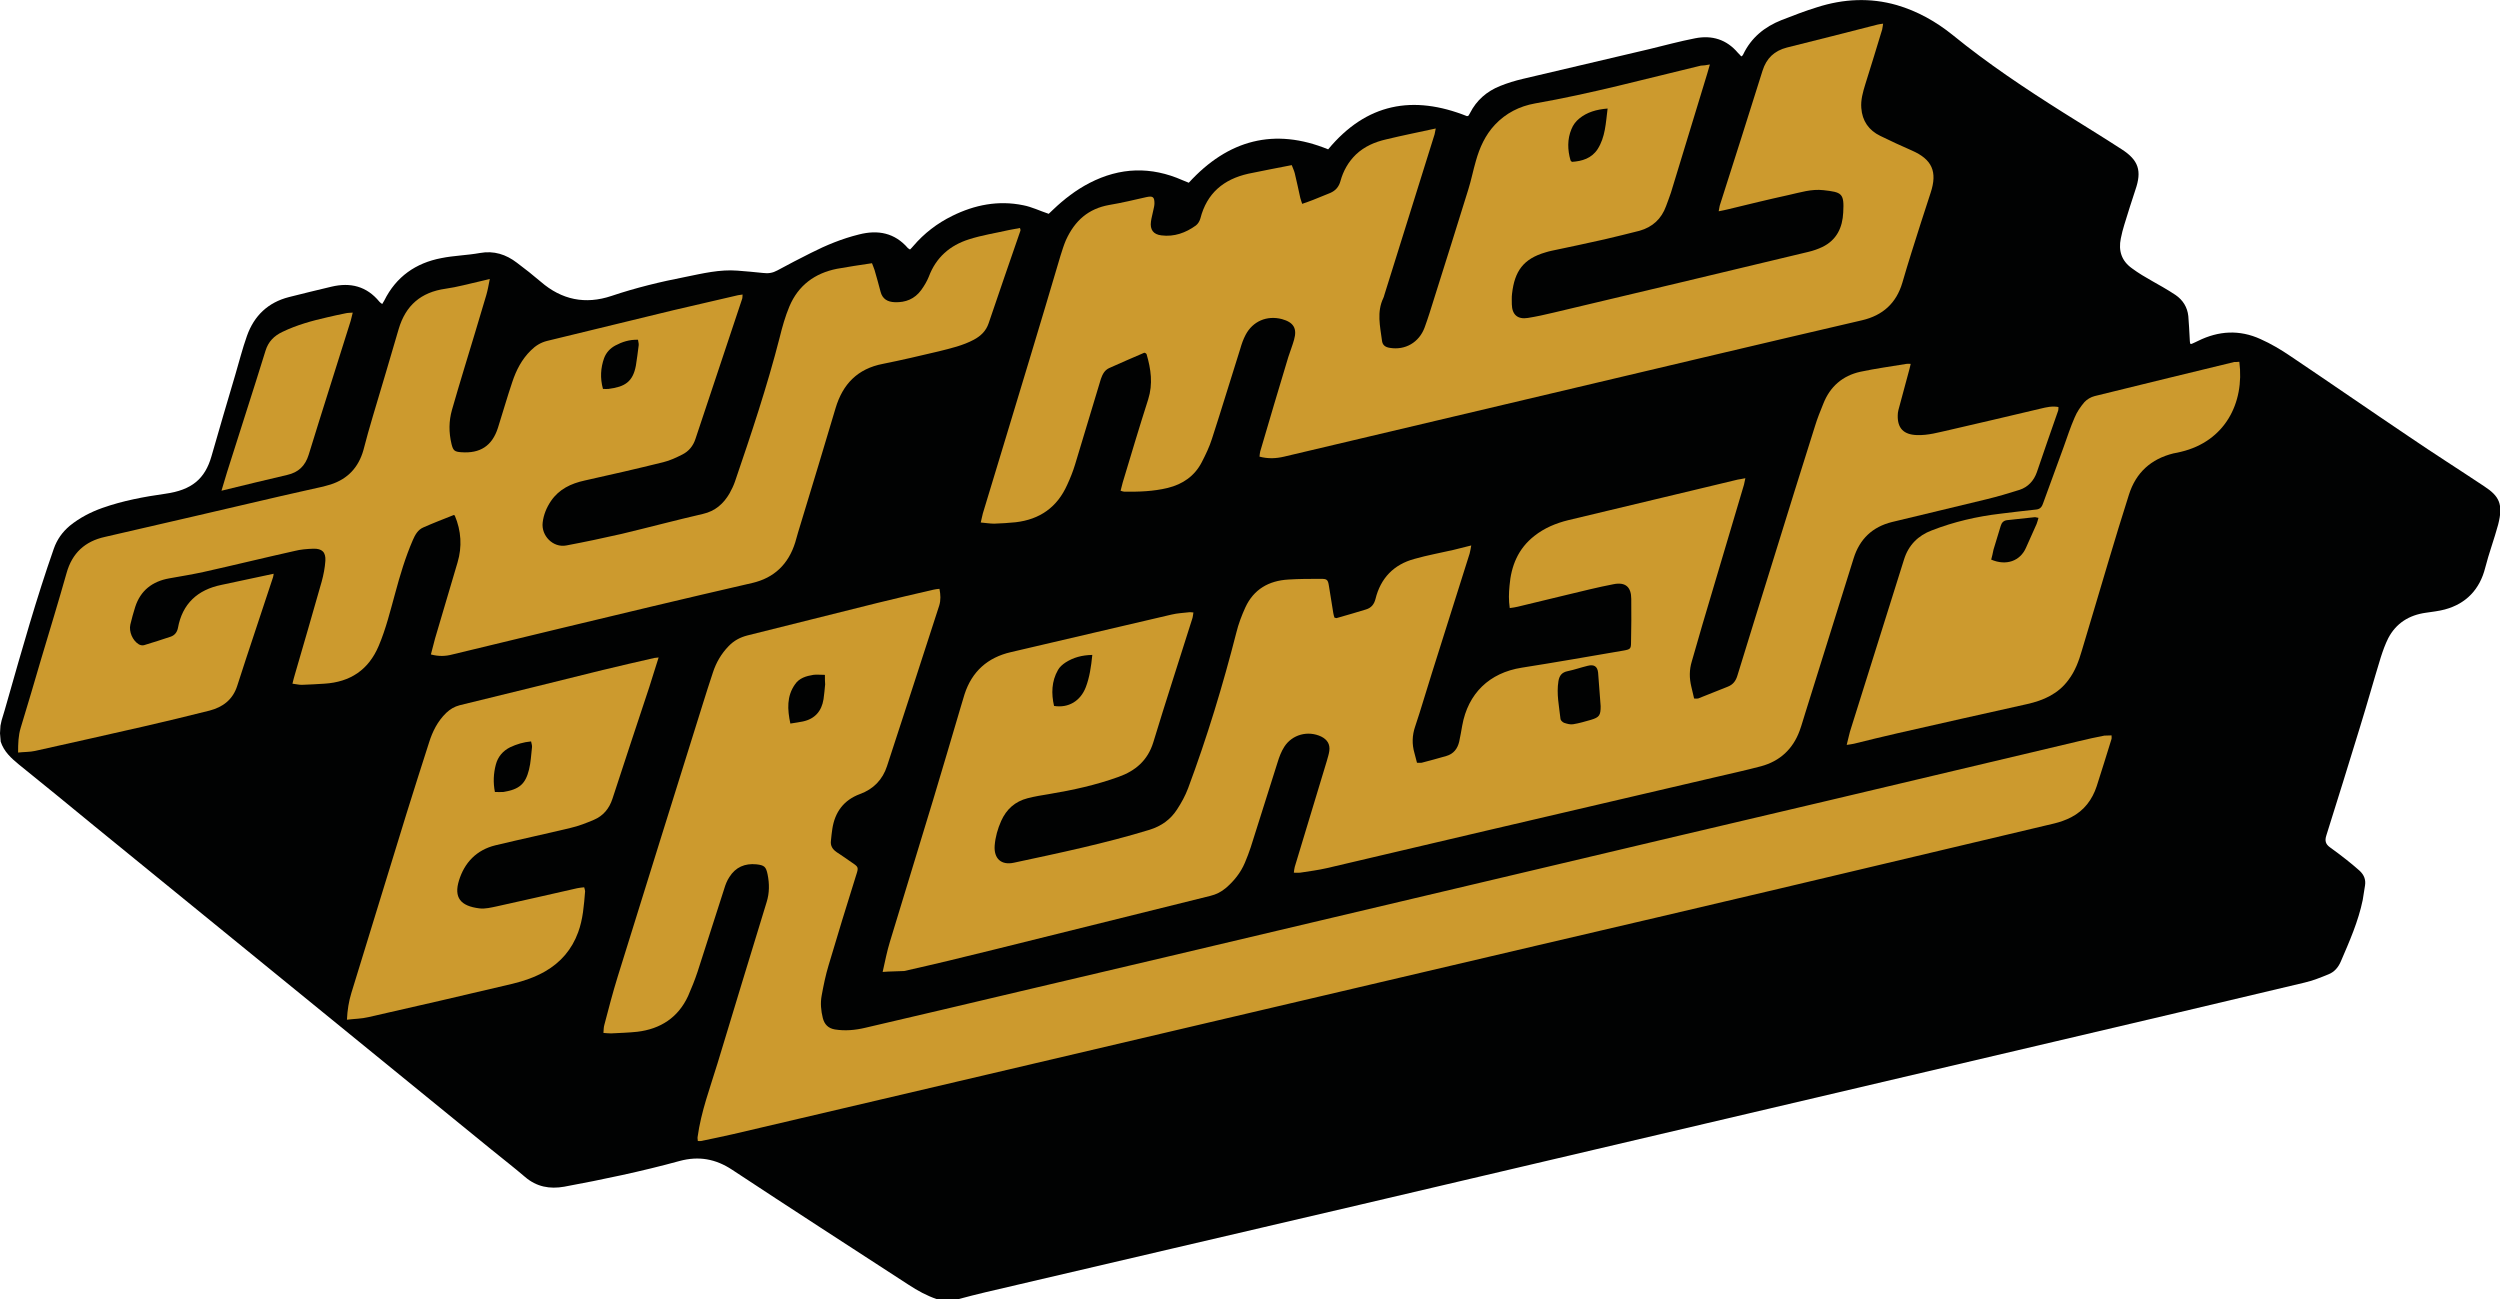
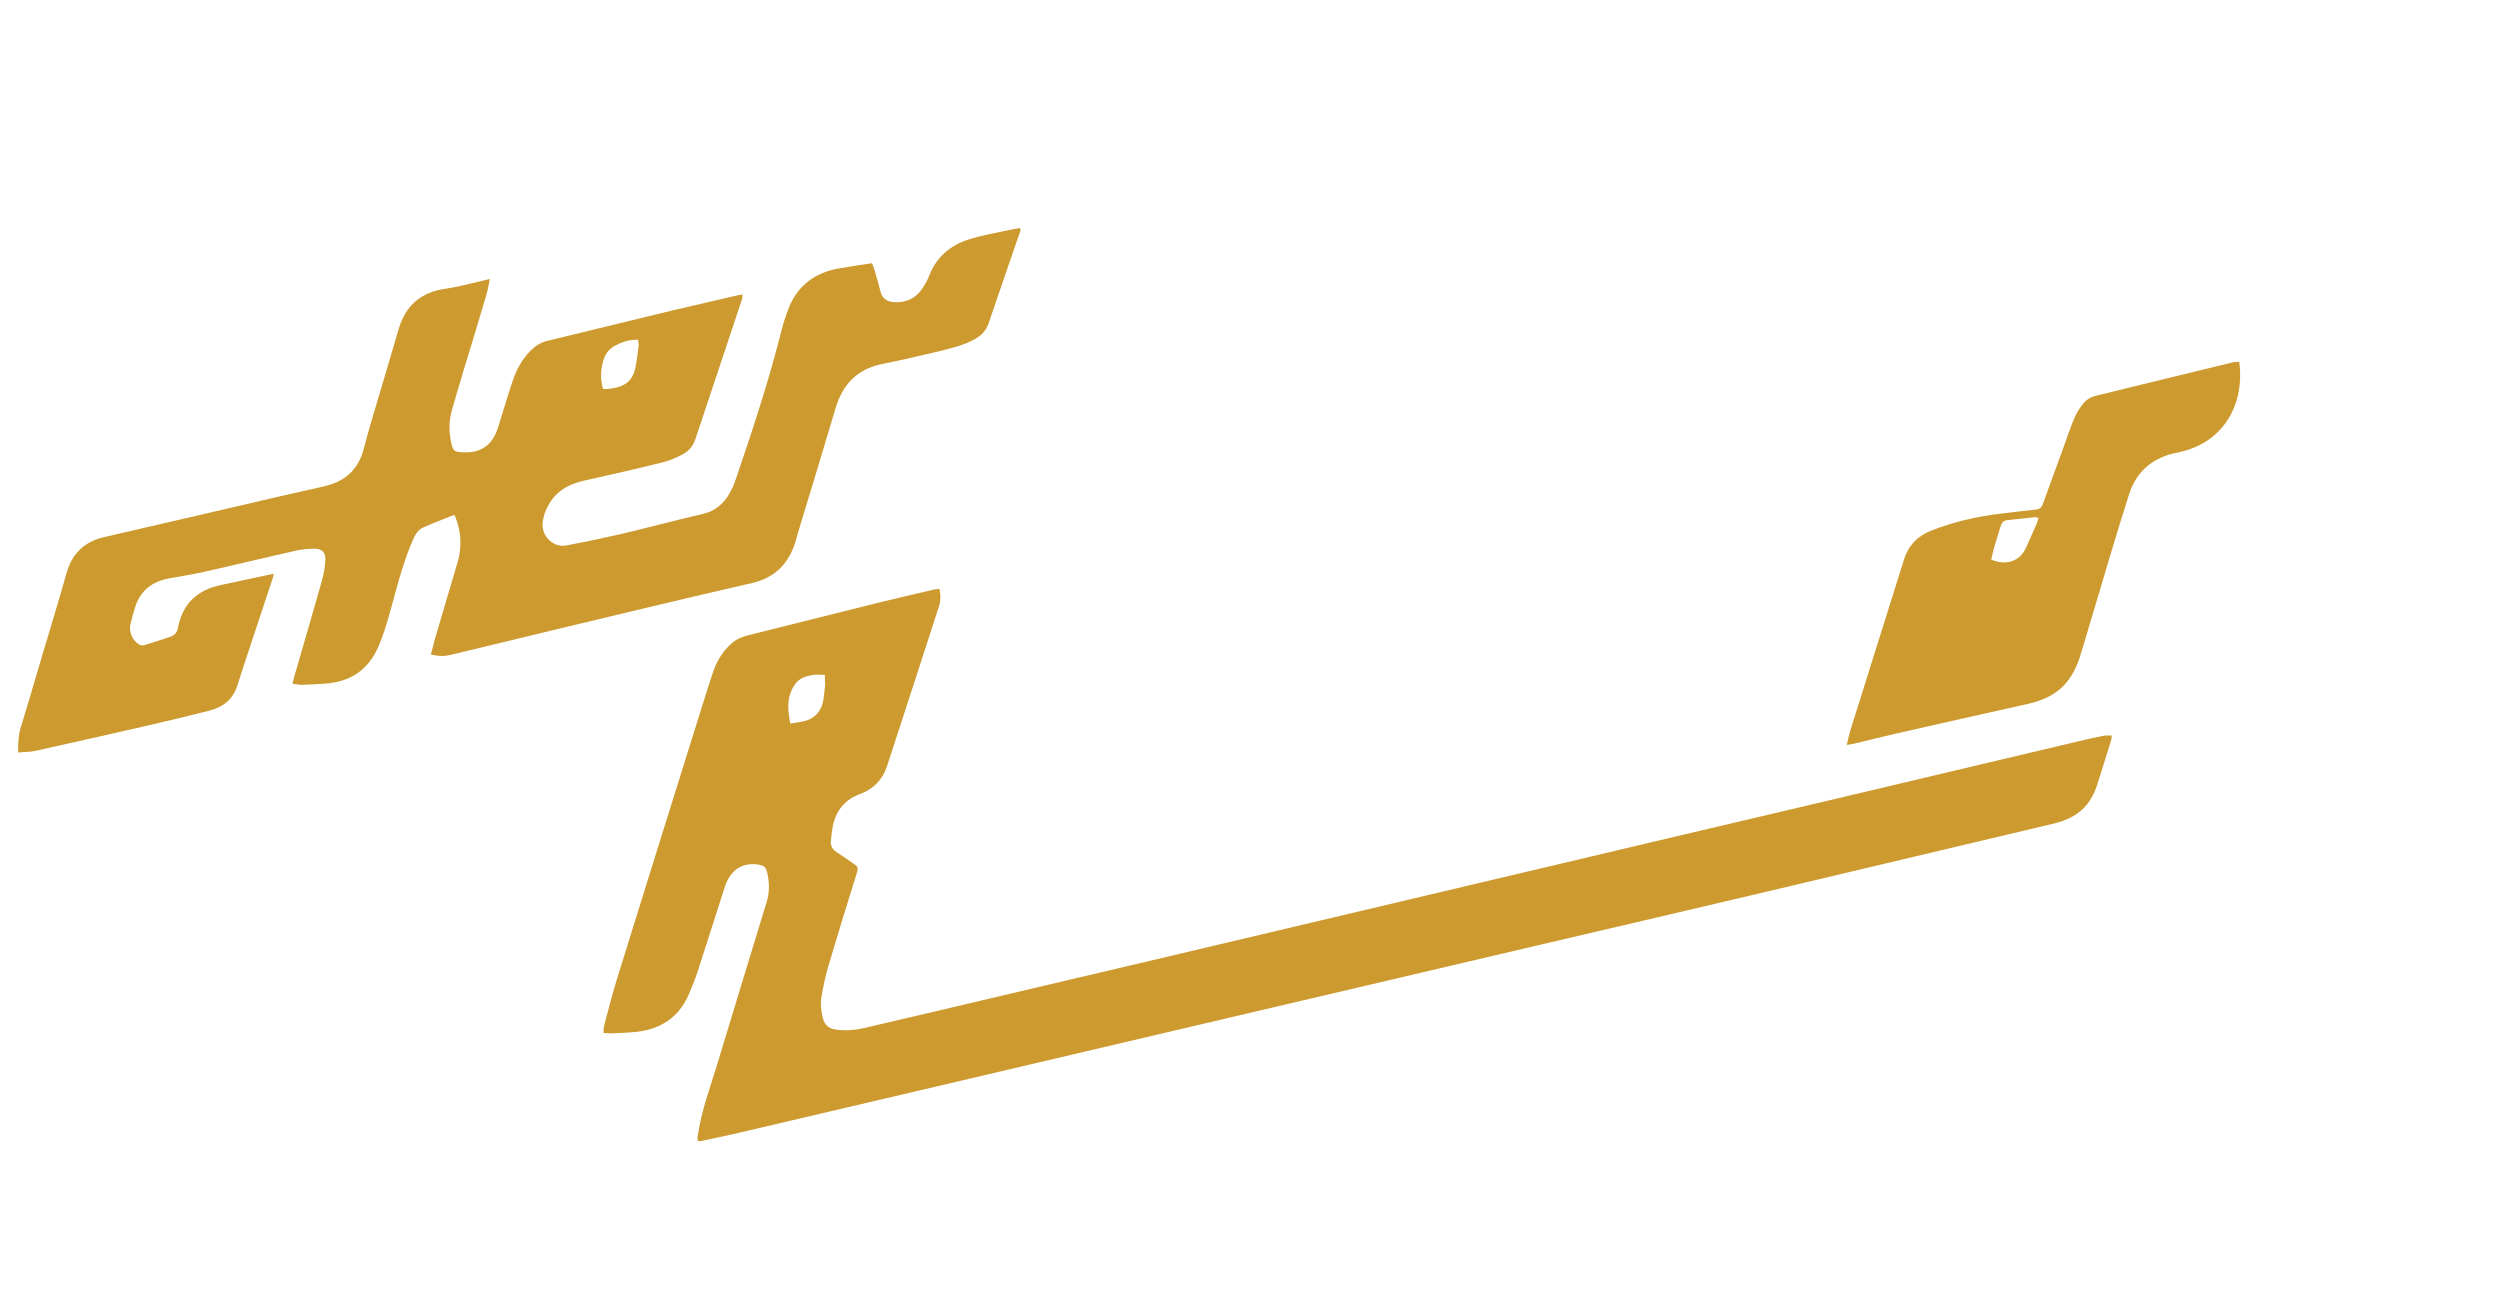
<svg xmlns="http://www.w3.org/2000/svg" version="1.1" id="Camada_1" x="0px" y="0px" viewBox="0 0 107.8 56.02" style="enable-background:new 0 0 107.8 56.02;" xml:space="preserve">
  <style type="text/css"> .st0{fill:#010202;} .st1{fill:#CC9A2E;} </style>
-   <path class="st0" d="M107.12,20.97c-1.08-0.72-2.17-1.41-3.24-2.14c-1.71-1.15-3.4-2.32-5.11-3.47c-0.41-0.28-0.85-0.54-1.3-0.74 c-0.9-0.41-1.8-0.36-2.69,0.08c-0.09,0.04-0.18,0.09-0.28,0.13c-0.01,0-0.02,0-0.06-0.01c-0.01-0.07-0.02-0.14-0.02-0.22 c-0.02-0.33-0.03-0.65-0.06-0.97c-0.04-0.38-0.23-0.69-0.55-0.91c-0.18-0.12-0.36-0.23-0.55-0.34c-0.3-0.17-0.6-0.34-0.9-0.52 c-0.15-0.09-0.29-0.19-0.43-0.29c-0.45-0.32-0.59-0.76-0.48-1.29c0.04-0.2,0.09-0.4,0.15-0.59c0.16-0.51,0.31-1.01,0.48-1.51 c0.28-0.81,0.14-1.27-0.59-1.74c-0.83-0.54-1.67-1.05-2.51-1.58c-1.65-1.04-3.27-2.12-4.78-3.35c-0.72-0.58-1.52-1.03-2.41-1.29 c-1.15-0.33-2.3-0.27-3.43,0.09c-0.52,0.16-1.04,0.36-1.55,0.56c-0.73,0.29-1.3,0.76-1.64,1.47c-0.01,0.03-0.03,0.05-0.05,0.07 c-0.01,0.01-0.02,0.01-0.04,0.02c-0.04-0.05-0.09-0.1-0.14-0.15c-0.49-0.58-1.12-0.77-1.84-0.63c-0.67,0.13-1.33,0.31-1.99,0.47 c-1.81,0.43-3.63,0.85-5.44,1.28c-0.34,0.08-0.67,0.18-0.99,0.31c-0.57,0.23-1.01,0.61-1.29,1.16c-0.02,0.04-0.05,0.09-0.08,0.13 C63.28,5,63.27,5,63.26,5.01c-2.33-0.93-4.34-0.56-5.99,1.43c-2.32-0.95-4.32-0.41-6.01,1.44c-0.09-0.04-0.18-0.07-0.27-0.11 c-1.36-0.6-2.69-0.56-4.01,0.12c-0.58,0.3-1.1,0.7-1.57,1.15c-0.07,0.07-0.15,0.14-0.19,0.18c-0.39-0.13-0.73-0.3-1.1-0.37 c-1.07-0.22-2.09-0.02-3.06,0.46c-0.65,0.32-1.21,0.75-1.68,1.3c-0.04,0.05-0.09,0.1-0.14,0.15c-0.04-0.03-0.07-0.04-0.09-0.06 c-0.57-0.66-1.29-0.8-2.11-0.59c-0.73,0.18-1.41,0.46-2.08,0.8c-0.48,0.24-0.96,0.49-1.44,0.75c-0.2,0.11-0.39,0.14-0.62,0.11 c-0.36-0.04-0.73-0.07-1.1-0.1c-0.76-0.06-1.5,0.12-2.24,0.27c-1.08,0.21-2.15,0.47-3.19,0.82c-1.13,0.38-2.15,0.17-3.05-0.61 c-0.33-0.28-0.68-0.56-1.03-0.82c-0.47-0.36-0.99-0.53-1.6-0.42c-0.55,0.1-1.12,0.11-1.66,0.22c-1.1,0.21-1.95,0.8-2.46,1.83 c-0.02,0.04-0.05,0.09-0.09,0.15c-0.05-0.04-0.09-0.06-0.12-0.1c-0.55-0.67-1.25-0.84-2.06-0.65c-0.61,0.15-1.23,0.29-1.84,0.45 c-0.9,0.23-1.5,0.8-1.81,1.67c-0.2,0.56-0.34,1.13-0.51,1.7c-0.34,1.16-0.69,2.32-1.02,3.49c-0.28,0.98-0.85,1.46-1.99,1.62 c-0.92,0.13-1.83,0.3-2.71,0.61c-0.51,0.18-0.99,0.43-1.41,0.77c-0.32,0.27-0.55,0.59-0.69,0.99C1.57,25.8,0.95,28,0.32,30.21 c-0.08,0.28-0.16,0.57-0.25,0.85l-0.05,0.23L0,31.62l0.03,0.36c0.14,0.43,0.45,0.71,0.79,0.99c1.09,0.88,2.17,1.76,3.25,2.65 c5.71,4.65,11.41,9.3,17.12,13.95c0.48,0.39,0.97,0.77,1.45,1.18c0.5,0.43,1.07,0.53,1.69,0.42c1.67-0.31,3.34-0.66,4.98-1.11 c0.82-0.22,1.55-0.09,2.26,0.38c2.53,1.67,5.07,3.31,7.61,4.96c0.38,0.25,0.78,0.47,1.22,0.62c0.31,0,0.61,0,0.92,0 c0.39-0.1,0.78-0.21,1.18-0.3c5.37-1.26,10.75-2.51,16.13-3.77c5-1.17,9.99-2.35,14.99-3.52c5-1.17,9.99-2.35,14.99-3.52 c3.59-0.84,7.18-1.69,10.76-2.54c0.35-0.08,0.7-0.22,1.04-0.36c0.25-0.1,0.42-0.3,0.53-0.56c0.37-0.86,0.75-1.72,0.94-2.64 c0.04-0.21,0.06-0.42,0.1-0.63c0.04-0.26-0.05-0.46-0.23-0.63c-0.18-0.16-0.37-0.32-0.56-0.47c-0.24-0.19-0.48-0.37-0.73-0.55 c-0.18-0.13-0.22-0.28-0.15-0.5c0.49-1.55,0.97-3.11,1.45-4.67c0.31-1,0.59-2.01,0.9-3.02c0.09-0.28,0.19-0.56,0.32-0.82 c0.34-0.65,0.9-1,1.63-1.1c0.27-0.04,0.55-0.07,0.81-0.14c0.93-0.25,1.51-0.88,1.74-1.79c0.16-0.63,0.39-1.24,0.56-1.87 C107.95,21.73,107.76,21.39,107.12,20.97z" />
  <g>
-     <path class="st1" d="M38.06,41.91c0.11-0.49,0.19-0.9,0.31-1.29c0.62-2.05,1.25-4.09,1.87-6.14c0.41-1.35,0.8-2.7,1.2-4.04 c0.05-0.17,0.1-0.33,0.15-0.5c0.32-0.99,1-1.59,2-1.82c2.31-0.54,4.62-1.08,6.93-1.62c0.25-0.06,0.5-0.07,0.76-0.1 c0.05-0.01,0.1,0.01,0.18,0.01c-0.02,0.1-0.02,0.19-0.05,0.27c-0.56,1.78-1.14,3.55-1.68,5.33c-0.24,0.78-0.77,1.23-1.5,1.49 c-0.97,0.35-1.97,0.57-2.99,0.74c-0.31,0.05-0.62,0.1-0.93,0.18c-0.54,0.14-0.91,0.47-1.14,0.98c-0.15,0.34-0.25,0.69-0.28,1.06 c-0.04,0.56,0.28,0.86,0.83,0.74c1.96-0.42,3.92-0.83,5.85-1.42c0.51-0.16,0.9-0.44,1.18-0.87c0.19-0.29,0.36-0.6,0.48-0.92 c0.82-2.2,1.5-4.44,2.08-6.71c0.09-0.37,0.23-0.74,0.39-1.09c0.36-0.78,1.01-1.15,1.85-1.2c0.47-0.03,0.94-0.03,1.41-0.03 c0.25,0,0.3,0.03,0.34,0.29c0.07,0.39,0.12,0.78,0.19,1.18c0.01,0.07,0.03,0.13,0.05,0.2c0.04,0.01,0.08,0.03,0.1,0.02 c0.42-0.12,0.84-0.24,1.26-0.37c0.23-0.07,0.35-0.22,0.41-0.45c0.22-0.9,0.79-1.49,1.68-1.73c0.56-0.16,1.13-0.26,1.69-0.39 c0.24-0.06,0.47-0.12,0.76-0.19c-0.03,0.15-0.04,0.25-0.07,0.35c-0.54,1.71-1.08,3.42-1.62,5.13c-0.25,0.78-0.47,1.56-0.73,2.33 c-0.13,0.38-0.14,0.76-0.03,1.14c0.04,0.14,0.07,0.27,0.11,0.42c0.08,0,0.14,0.01,0.2,0c0.35-0.09,0.71-0.19,1.06-0.29 c0.32-0.09,0.49-0.32,0.56-0.62c0.05-0.23,0.09-0.46,0.13-0.69c0.25-1.39,1.17-2.28,2.57-2.5c1.47-0.23,2.93-0.49,4.4-0.74 c0.28-0.05,0.31-0.08,0.31-0.35c0.01-0.62,0.02-1.24,0.01-1.87c0-0.52-0.25-0.74-0.76-0.64c-0.68,0.13-1.35,0.3-2.02,0.46 c-0.7,0.17-1.41,0.34-2.11,0.51c-0.11,0.03-0.22,0.04-0.35,0.06c-0.05-0.34-0.04-0.65-0.01-0.96c0.07-0.86,0.37-1.6,1.07-2.15 c0.43-0.34,0.93-0.55,1.46-0.68c1.78-0.43,3.56-0.85,5.35-1.28c0.65-0.16,1.31-0.31,1.96-0.47c0.1-0.02,0.2-0.03,0.33-0.06 c-0.02,0.11-0.04,0.2-0.06,0.28c-0.6,2.02-1.2,4.04-1.8,6.06c-0.15,0.52-0.3,1.04-0.45,1.56c-0.11,0.36-0.11,0.72-0.02,1.09 c0.04,0.17,0.08,0.33,0.12,0.51c0.07,0,0.12,0.01,0.17,0c0.43-0.17,0.85-0.34,1.28-0.51c0.23-0.09,0.35-0.25,0.42-0.49 c0.53-1.73,1.07-3.46,1.61-5.2c0.57-1.85,1.15-3.7,1.73-5.54c0.1-0.33,0.23-0.65,0.36-0.97c0.29-0.74,0.83-1.21,1.6-1.38 c0.66-0.14,1.32-0.23,1.99-0.34c0.05-0.01,0.1,0,0.18,0c-0.04,0.16-0.07,0.3-0.11,0.43c-0.14,0.52-0.28,1.04-0.42,1.56 c-0.02,0.08-0.03,0.16-0.03,0.24c-0.01,0.55,0.26,0.82,0.82,0.84c0.49,0.02,0.95-0.12,1.41-0.22c1.31-0.3,2.62-0.61,3.93-0.92 c0.25-0.06,0.49-0.12,0.77-0.07c0,0.06,0,0.11-0.01,0.15c-0.31,0.89-0.62,1.77-0.92,2.66c-0.13,0.37-0.38,0.64-0.74,0.76 c-0.47,0.15-0.95,0.29-1.44,0.41c-1.35,0.33-2.71,0.65-4.07,0.98c-0.84,0.21-1.39,0.73-1.65,1.56c-0.69,2.21-1.38,4.41-2.07,6.62 c-0.09,0.27-0.16,0.55-0.26,0.82c-0.29,0.79-0.85,1.31-1.66,1.53c-0.68,0.18-1.37,0.33-2.05,0.49c-3.28,0.77-6.56,1.53-9.85,2.3 c-2.27,0.53-4.54,1.07-6.81,1.6c-0.39,0.09-0.78,0.14-1.17,0.2c-0.08,0.01-0.16,0-0.27,0c0.01-0.09,0.02-0.17,0.04-0.25 c0.46-1.52,0.92-3.04,1.38-4.56c0.04-0.15,0.09-0.29,0.11-0.44c0.04-0.29-0.09-0.49-0.35-0.62c-0.57-0.27-1.25-0.09-1.59,0.44 c-0.13,0.2-0.22,0.44-0.29,0.67c-0.39,1.22-0.77,2.45-1.16,3.67c-0.07,0.22-0.16,0.44-0.25,0.66c-0.18,0.43-0.47,0.79-0.82,1.09 c-0.2,0.17-0.42,0.28-0.67,0.34c-3.11,0.77-6.23,1.55-9.34,2.32c-1.28,0.32-2.57,0.63-3.86,0.92 C38.67,41.89,38.41,41.88,38.06,41.91z M69.02,30.45c-0.04-0.47-0.07-0.96-0.11-1.45c-0.03-0.27-0.18-0.36-0.45-0.29 c-0.29,0.07-0.57,0.17-0.86,0.23c-0.25,0.05-0.36,0.19-0.4,0.43c-0.09,0.55,0.03,1.09,0.09,1.64c0.01,0.06,0.1,0.14,0.16,0.16 c0.12,0.04,0.26,0.08,0.38,0.06c0.26-0.04,0.52-0.12,0.77-0.19C68.97,30.93,69.02,30.84,69.02,30.45z M47.1,28.24 c-0.45,0.01-0.82,0.11-1.16,0.33c-0.12,0.08-0.25,0.19-0.32,0.32c-0.28,0.49-0.29,1.02-0.17,1.55c0.62,0.1,1.14-0.21,1.37-0.81 C46.98,29.21,47.05,28.75,47.1,28.24z" />
-     <path class="st1" d="M73.73,2.78c-0.08,0.28-0.14,0.49-0.21,0.71c-0.49,1.61-0.98,3.22-1.47,4.82c-0.06,0.19-0.14,0.38-0.21,0.58 c-0.2,0.55-0.58,0.9-1.14,1.06c-0.5,0.13-1.01,0.25-1.51,0.37c-0.75,0.17-1.51,0.33-2.27,0.49c-0.09,0.02-0.18,0.04-0.27,0.07 c-0.97,0.28-1.34,0.82-1.45,1.78c-0.02,0.15-0.01,0.31-0.01,0.46c0.01,0.45,0.25,0.66,0.69,0.59c0.37-0.06,0.74-0.14,1.11-0.23 c3.67-0.87,7.33-1.74,10.99-2.62c0.21-0.05,0.41-0.12,0.6-0.21c0.62-0.3,0.87-0.84,0.9-1.49c0.05-0.84-0.07-0.87-0.85-0.96 c-0.52-0.06-1.01,0.1-1.51,0.21c-0.87,0.19-1.72,0.4-2.59,0.61c-0.13,0.03-0.25,0.06-0.42,0.09c0.03-0.13,0.03-0.21,0.06-0.29 c0.61-1.92,1.23-3.84,1.83-5.77c0.17-0.54,0.51-0.86,1.05-1c1.3-0.32,2.61-0.66,3.91-0.99c0.07-0.02,0.13-0.02,0.24-0.04 c-0.02,0.1-0.02,0.18-0.04,0.25c-0.24,0.79-0.48,1.58-0.73,2.37c-0.1,0.33-0.2,0.67-0.17,1.02c0.04,0.55,0.32,0.96,0.82,1.2 c0.45,0.22,0.9,0.43,1.36,0.63c0.87,0.38,1.11,0.91,0.81,1.82c-0.28,0.87-0.57,1.74-0.84,2.62c-0.13,0.42-0.26,0.84-0.38,1.26 c-0.26,0.88-0.84,1.41-1.74,1.62c-2.03,0.47-4.06,0.95-6.1,1.43c-2.71,0.64-5.41,1.28-8.12,1.92c-3.57,0.84-7.13,1.69-10.7,2.53 c-0.34,0.08-0.68,0.1-1.06,0c0.01-0.07,0.01-0.15,0.03-0.22c0.4-1.36,0.8-2.72,1.21-4.07c0.08-0.25,0.18-0.5,0.25-0.75 c0.14-0.49-0.02-0.75-0.52-0.89c-0.65-0.17-1.26,0.09-1.57,0.68c-0.1,0.19-0.17,0.39-0.23,0.6c-0.41,1.29-0.8,2.59-1.22,3.88 c-0.11,0.35-0.27,0.68-0.44,1.01c-0.31,0.6-0.82,0.95-1.47,1.11c-0.62,0.15-1.25,0.17-1.88,0.16c-0.04,0-0.08-0.02-0.15-0.04 c0.03-0.12,0.06-0.24,0.09-0.35c0.36-1.2,0.72-2.4,1.1-3.59c0.21-0.67,0.12-1.3-0.07-1.95c-0.01-0.02-0.03-0.03-0.04-0.04 c-0.02-0.01-0.04-0.02-0.06-0.02c-0.5,0.22-1.01,0.43-1.51,0.66c-0.2,0.09-0.29,0.27-0.36,0.47c-0.37,1.23-0.74,2.46-1.11,3.68 c-0.09,0.3-0.21,0.6-0.34,0.88c-0.43,0.97-1.18,1.5-2.23,1.62c-0.3,0.03-0.61,0.05-0.92,0.06c-0.18,0-0.36-0.03-0.58-0.05 c0.04-0.16,0.06-0.28,0.09-0.39c0.67-2.22,1.35-4.44,2.02-6.67c0.45-1.48,0.89-2.97,1.33-4.45c0.07-0.22,0.14-0.45,0.23-0.66 C46.35,9.5,46.94,9,47.82,8.84c0.54-0.09,1.08-0.22,1.61-0.34c0.28-0.06,0.35-0.01,0.35,0.27c0,0.1-0.03,0.2-0.05,0.3 c-0.03,0.16-0.08,0.32-0.1,0.48c-0.05,0.35,0.1,0.56,0.45,0.6c0.55,0.07,1.05-0.11,1.49-0.43c0.09-0.07,0.16-0.19,0.19-0.3 c0.28-1.09,1-1.69,2.07-1.93c0.61-0.13,1.22-0.24,1.87-0.37c0.04,0.11,0.1,0.23,0.13,0.35c0.09,0.36,0.16,0.72,0.24,1.07 c0.02,0.08,0.05,0.15,0.08,0.25c0.17-0.06,0.32-0.11,0.47-0.17c0.25-0.1,0.49-0.2,0.74-0.3c0.23-0.1,0.37-0.26,0.44-0.51 c0.12-0.44,0.34-0.83,0.67-1.15c0.37-0.35,0.82-0.54,1.3-0.65c0.7-0.17,1.41-0.31,2.14-0.47c-0.02,0.09-0.03,0.17-0.05,0.25 c-0.72,2.31-1.45,4.63-2.17,6.94c-0.01,0.04-0.02,0.08-0.04,0.12c-0.29,0.6-0.14,1.22-0.06,1.83c0.02,0.2,0.14,0.29,0.34,0.32 c0.66,0.11,1.26-0.23,1.5-0.88c0.15-0.41,0.28-0.83,0.41-1.25c0.49-1.56,0.99-3.13,1.47-4.69c0.13-0.41,0.21-0.83,0.33-1.24 c0.16-0.57,0.4-1.11,0.82-1.56c0.47-0.5,1.06-0.8,1.73-0.92c2.41-0.42,4.77-1.06,7.15-1.63C73.45,2.83,73.56,2.81,73.73,2.78z M69.32,4.68c-0.49,0.04-0.89,0.16-1.22,0.43c-0.15,0.12-0.27,0.28-0.34,0.46C67.58,6,67.59,6.46,67.72,6.91 c0,0.02,0.03,0.03,0.06,0.07c0.44-0.03,0.85-0.15,1.11-0.55C69.22,5.91,69.24,5.32,69.32,4.68z" />
    <path class="st1" d="M91.05,31.71c0,0.07,0.01,0.12,0,0.15c-0.21,0.68-0.42,1.36-0.64,2.04c-0.19,0.58-0.54,1.05-1.1,1.34 c-0.23,0.12-0.49,0.21-0.74,0.27c-3.96,0.94-7.92,1.88-11.89,2.82c-3.44,0.81-6.88,1.62-10.32,2.42 c-4.39,1.03-8.78,2.06-13.17,3.09c-3.52,0.83-7.04,1.65-10.56,2.48c-3.67,0.86-7.33,1.72-11,2.58c-0.47,0.11-0.93,0.2-1.4,0.3 c-0.04,0.01-0.08,0-0.14,0c0-0.06-0.02-0.12-0.01-0.17c0.15-1.1,0.54-2.13,0.86-3.18c0.7-2.32,1.41-4.64,2.12-6.96 c0.12-0.39,0.12-0.78,0.04-1.18c-0.07-0.34-0.14-0.4-0.48-0.44c-0.5-0.05-0.9,0.12-1.17,0.55c-0.1,0.15-0.17,0.33-0.22,0.5 c-0.39,1.19-0.76,2.39-1.15,3.58c-0.12,0.36-0.26,0.71-0.41,1.05c-0.43,0.93-1.19,1.42-2.19,1.54c-0.37,0.04-0.75,0.05-1.13,0.07 c-0.1,0-0.2-0.01-0.33-0.02c0.01-0.14,0.01-0.25,0.04-0.35c0.18-0.69,0.36-1.38,0.57-2.06c1.22-3.92,2.44-7.84,3.67-11.76 c0.14-0.46,0.29-0.91,0.44-1.37c0.14-0.43,0.36-0.81,0.68-1.14c0.23-0.24,0.5-0.38,0.81-0.46c1.87-0.46,3.73-0.94,5.6-1.4 c0.8-0.2,1.6-0.38,2.41-0.57c0.08-0.02,0.17-0.03,0.27-0.04c0.05,0.26,0.06,0.49-0.01,0.72c-0.75,2.31-1.49,4.61-2.25,6.92 c-0.19,0.59-0.59,1-1.17,1.21c-0.7,0.26-1.08,0.78-1.19,1.5c-0.03,0.17-0.04,0.34-0.06,0.51c-0.03,0.22,0.07,0.37,0.24,0.49 c0.21,0.14,0.42,0.28,0.63,0.43c0.33,0.22,0.33,0.22,0.21,0.59c-0.4,1.28-0.8,2.57-1.18,3.86c-0.13,0.43-0.22,0.87-0.3,1.31 c-0.06,0.32-0.03,0.65,0.05,0.97c0.07,0.27,0.23,0.44,0.52,0.49c0.44,0.07,0.88,0.03,1.3-0.07c2.24-0.52,4.48-1.05,6.72-1.58 c4.21-0.99,8.42-1.98,12.63-2.98c3.06-0.72,6.12-1.45,9.18-2.17c4.35-1.03,8.7-2.06,13.05-3.08c3.59-0.85,7.17-1.7,10.76-2.55 c0.37-0.09,0.73-0.17,1.1-0.24C90.85,31.71,90.95,31.72,91.05,31.71z M35.57,29.1c-0.2,0-0.36-0.02-0.5,0 c-0.31,0.05-0.61,0.14-0.79,0.41c-0.36,0.51-0.33,1.08-0.2,1.69c0.21-0.03,0.38-0.06,0.54-0.09c0.52-0.11,0.81-0.45,0.89-0.96 c0.03-0.21,0.05-0.42,0.07-0.64C35.57,29.39,35.57,29.26,35.57,29.1z" />
    <path class="st1" d="M18.58,28.22c0.06-0.24,0.12-0.47,0.18-0.69c0.32-1.09,0.65-2.19,0.97-3.28c0.2-0.67,0.16-1.36-0.12-2.02 c-0.02-0.01-0.04-0.03-0.05-0.02c-0.43,0.17-0.87,0.34-1.3,0.53c-0.24,0.1-0.36,0.32-0.46,0.55c-0.32,0.74-0.55,1.51-0.76,2.29 c-0.21,0.76-0.4,1.54-0.71,2.27c-0.44,1.04-1.23,1.56-2.34,1.63c-0.33,0.02-0.65,0.04-0.98,0.05c-0.12,0-0.24-0.03-0.4-0.05 c0.04-0.15,0.06-0.26,0.1-0.38c0.39-1.34,0.78-2.68,1.16-4.02c0.08-0.29,0.14-0.6,0.16-0.9c0.02-0.37-0.14-0.53-0.52-0.52 c-0.27,0.01-0.55,0.03-0.82,0.1c-1.3,0.29-2.6,0.61-3.9,0.9c-0.5,0.11-1,0.19-1.5,0.28c-0.72,0.13-1.23,0.52-1.46,1.23 c-0.08,0.25-0.15,0.51-0.21,0.76c-0.07,0.31,0.1,0.69,0.36,0.85c0.06,0.04,0.16,0.06,0.23,0.04c0.39-0.12,0.78-0.24,1.16-0.37 c0.16-0.06,0.26-0.18,0.3-0.36c0.19-1.06,0.85-1.66,1.88-1.87c0.74-0.16,1.49-0.32,2.25-0.48c-0.01,0.05-0.01,0.11-0.03,0.16 c-0.51,1.56-1.04,3.11-1.54,4.67c-0.19,0.6-0.62,0.92-1.19,1.07c-0.94,0.24-1.88,0.46-2.82,0.68c-1.57,0.36-3.14,0.71-4.71,1.06 c-0.22,0.05-0.46,0.04-0.73,0.07c0-0.39,0.01-0.73,0.11-1.06c0.3-0.98,0.59-1.97,0.88-2.96c0.37-1.24,0.75-2.48,1.1-3.72 c0.24-0.86,0.79-1.37,1.66-1.56c2.53-0.58,5.06-1.17,7.59-1.76c0.6-0.14,1.21-0.27,1.82-0.41c0.11-0.03,0.22-0.06,0.32-0.09 c0.74-0.24,1.2-0.74,1.41-1.48c0.13-0.49,0.26-0.98,0.41-1.47c0.37-1.25,0.75-2.5,1.11-3.75c0.3-1.02,0.96-1.59,2.02-1.74 c0.5-0.07,1-0.21,1.49-0.32c0.13-0.03,0.25-0.06,0.42-0.1c-0.05,0.26-0.09,0.48-0.15,0.69c-0.31,1.06-0.64,2.13-0.96,3.19 c-0.18,0.59-0.35,1.17-0.52,1.76c-0.14,0.49-0.14,0.98-0.02,1.48c0.07,0.28,0.13,0.33,0.42,0.35c0.81,0.06,1.33-0.27,1.58-1.05 c0.21-0.66,0.4-1.33,0.62-1.98c0.17-0.51,0.41-0.98,0.8-1.36c0.2-0.2,0.42-0.34,0.7-0.41c1.81-0.44,3.62-0.88,5.43-1.32 c0.93-0.22,1.86-0.43,2.8-0.65c0.06-0.01,0.12-0.02,0.2-0.03c-0.01,0.08,0,0.14-0.02,0.19c-0.67,2.01-1.34,4.02-2.01,6.03 c-0.1,0.31-0.29,0.54-0.57,0.68c-0.26,0.13-0.53,0.26-0.82,0.33c-1.13,0.28-2.26,0.54-3.39,0.79c-0.59,0.13-1.1,0.37-1.45,0.88 c-0.19,0.28-0.32,0.59-0.36,0.93c-0.07,0.57,0.45,1.1,1.02,0.99c0.8-0.15,1.6-0.32,2.39-0.5c1.17-0.28,2.33-0.59,3.5-0.86 c0.53-0.12,0.89-0.44,1.15-0.89c0.09-0.16,0.17-0.33,0.23-0.5c0.7-2.05,1.39-4.11,1.93-6.22c0.11-0.45,0.24-0.91,0.42-1.34 c0.38-0.9,1.09-1.43,2.05-1.62c0.49-0.09,0.98-0.16,1.51-0.24c0.03,0.09,0.08,0.19,0.11,0.29c0.09,0.31,0.18,0.63,0.26,0.94 c0.08,0.31,0.3,0.44,0.61,0.45c0.47,0.02,0.86-0.14,1.14-0.52c0.13-0.18,0.25-0.38,0.33-0.58c0.31-0.83,0.91-1.35,1.73-1.61 c0.56-0.18,1.15-0.27,1.72-0.4c0.16-0.03,0.32-0.06,0.48-0.09C44,9.89,44.01,9.92,44,9.95c-0.46,1.33-0.92,2.66-1.37,3.99 c-0.11,0.33-0.34,0.55-0.64,0.71c-0.47,0.25-0.99,0.37-1.51,0.5c-0.8,0.19-1.61,0.38-2.41,0.54c-1.09,0.21-1.73,0.87-2.04,1.91 c-0.49,1.65-0.99,3.3-1.49,4.94c-0.09,0.28-0.17,0.57-0.25,0.85c-0.29,0.93-0.9,1.53-1.86,1.75c-1.47,0.34-2.94,0.68-4.4,1.03 c-2.56,0.61-5.13,1.23-7.69,1.85c-0.28,0.07-0.55,0.13-0.83,0.2C19.21,28.3,18.92,28.31,18.58,28.22z M26,16.77 c0.1,0,0.17,0.01,0.24,0c0.7-0.09,1.05-0.3,1.18-1.01c0.05-0.29,0.08-0.58,0.12-0.87c0.01-0.08-0.02-0.15-0.03-0.24 c-0.37-0.01-0.68,0.09-0.98,0.25c-0.22,0.12-0.39,0.3-0.48,0.54C25.9,15.86,25.87,16.3,26,16.77z" />
    <path class="st1" d="M96.56,15.6c0.23,1.79-0.63,3.43-2.51,3.88c-0.11,0.03-0.22,0.05-0.33,0.07c-0.97,0.24-1.62,0.83-1.92,1.78 c-0.3,0.94-0.59,1.89-0.87,2.83c-0.39,1.3-0.77,2.6-1.16,3.89c-0.13,0.45-0.29,0.89-0.58,1.27c-0.44,0.6-1.07,0.88-1.78,1.04 c-1.87,0.41-3.73,0.84-5.6,1.26c-0.63,0.14-1.25,0.3-1.87,0.45c-0.09,0.02-0.18,0.03-0.31,0.05c0.07-0.26,0.11-0.5,0.19-0.73 c0.76-2.42,1.52-4.84,2.28-7.26c0.19-0.62,0.61-1.04,1.2-1.26c0.95-0.37,1.94-0.6,2.96-0.72c0.52-0.06,1.03-0.13,1.55-0.18 c0.19-0.02,0.25-0.15,0.3-0.3c0.29-0.8,0.59-1.61,0.88-2.41c0.15-0.42,0.29-0.85,0.47-1.26c0.1-0.24,0.25-0.46,0.42-0.66 c0.11-0.12,0.28-0.22,0.44-0.26c2.01-0.5,4.01-0.98,6.02-1.47C96.4,15.61,96.48,15.61,96.56,15.6z M85.86,24.13 c0.65,0.28,1.25,0.06,1.5-0.51c0.15-0.34,0.31-0.69,0.46-1.03c0.03-0.08,0.05-0.16,0.08-0.26c-0.08-0.01-0.12-0.03-0.15-0.03 c-0.4,0.04-0.81,0.09-1.21,0.13c-0.15,0.02-0.23,0.11-0.27,0.25c-0.1,0.34-0.21,0.68-0.31,1.02C85.93,23.85,85.9,23.99,85.86,24.13 z" />
-     <path class="st1" d="M28.4,28.35c-0.15,0.46-0.27,0.87-0.4,1.27c-0.53,1.61-1.07,3.21-1.59,4.82c-0.14,0.43-0.4,0.74-0.8,0.91 c-0.33,0.14-0.66,0.27-1.01,0.35c-1.08,0.26-2.16,0.49-3.24,0.75c-0.81,0.2-1.33,0.74-1.57,1.52c-0.22,0.72,0.05,1.1,0.89,1.2 c0.24,0.03,0.51-0.04,0.75-0.09c1.15-0.25,2.3-0.52,3.46-0.78c0.1-0.02,0.19-0.03,0.3-0.04c0.02,0.08,0.04,0.13,0.04,0.17 c-0.05,0.6-0.09,1.2-0.3,1.77c-0.27,0.74-0.75,1.3-1.43,1.69c-0.44,0.25-0.91,0.41-1.4,0.53c-2.07,0.49-4.14,0.97-6.22,1.44 c-0.29,0.07-0.6,0.07-0.92,0.11c0.02-0.42,0.08-0.79,0.19-1.15c0.79-2.57,1.58-5.14,2.37-7.71c0.32-1.03,0.65-2.06,0.98-3.09 c0.15-0.48,0.37-0.92,0.74-1.28c0.17-0.16,0.35-0.27,0.58-0.33c2.06-0.5,4.11-1.01,6.17-1.52c0.74-0.18,1.49-0.35,2.23-0.52 C28.26,28.37,28.3,28.36,28.4,28.35z M21.34,34.15c0.13,0,0.25,0.01,0.36,0c0.71-0.11,0.96-0.36,1.11-0.96 c0.08-0.31,0.09-0.64,0.13-0.97c0.01-0.07-0.02-0.15-0.04-0.25C22.57,32,22.28,32.09,22,32.22c-0.32,0.16-0.53,0.41-0.62,0.75 C21.28,33.35,21.26,33.74,21.34,34.15z" />
-     <path class="st1" d="M9.55,21.16c0.1-0.32,0.17-0.56,0.24-0.8c0.55-1.75,1.12-3.49,1.66-5.24c0.12-0.39,0.37-0.64,0.73-0.81 c0.62-0.3,1.28-0.48,1.94-0.63c0.26-0.06,0.52-0.12,0.78-0.17c0.08-0.02,0.17-0.02,0.31-0.03c-0.04,0.15-0.06,0.26-0.09,0.36 c-0.6,1.92-1.22,3.85-1.81,5.77c-0.15,0.48-0.44,0.76-0.93,0.87C11.46,20.69,10.55,20.92,9.55,21.16z" />
  </g>
</svg>